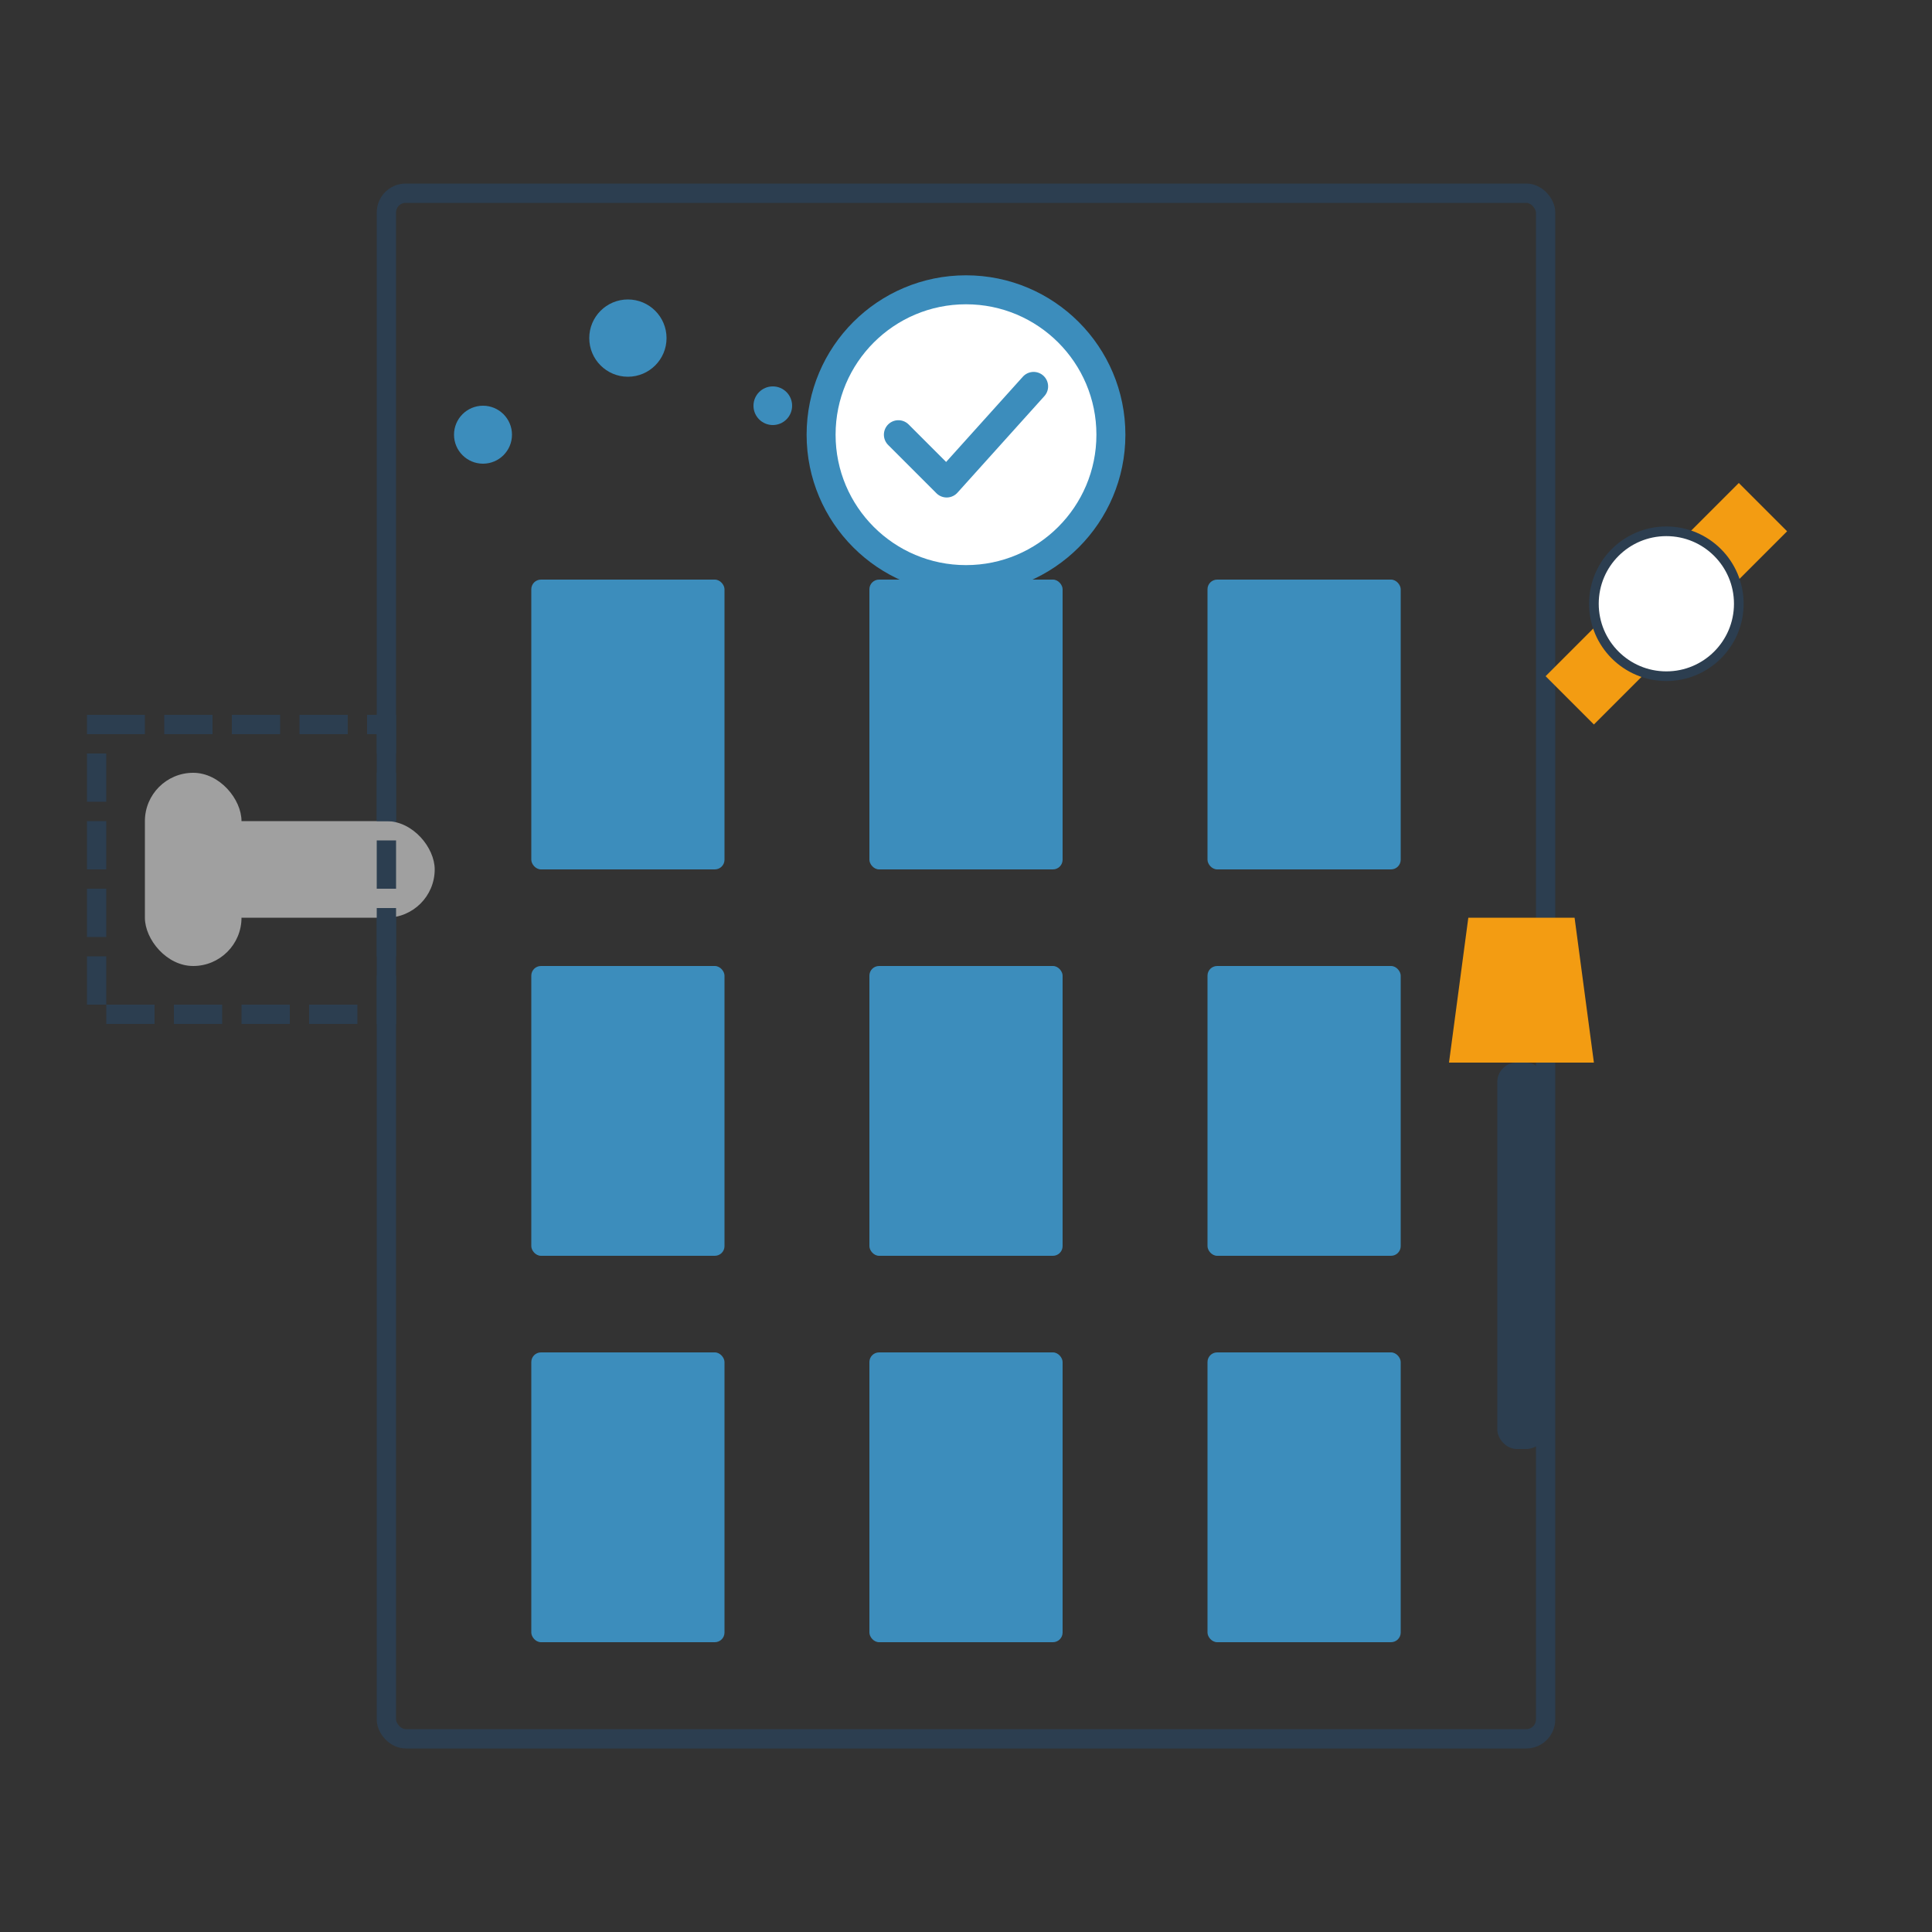
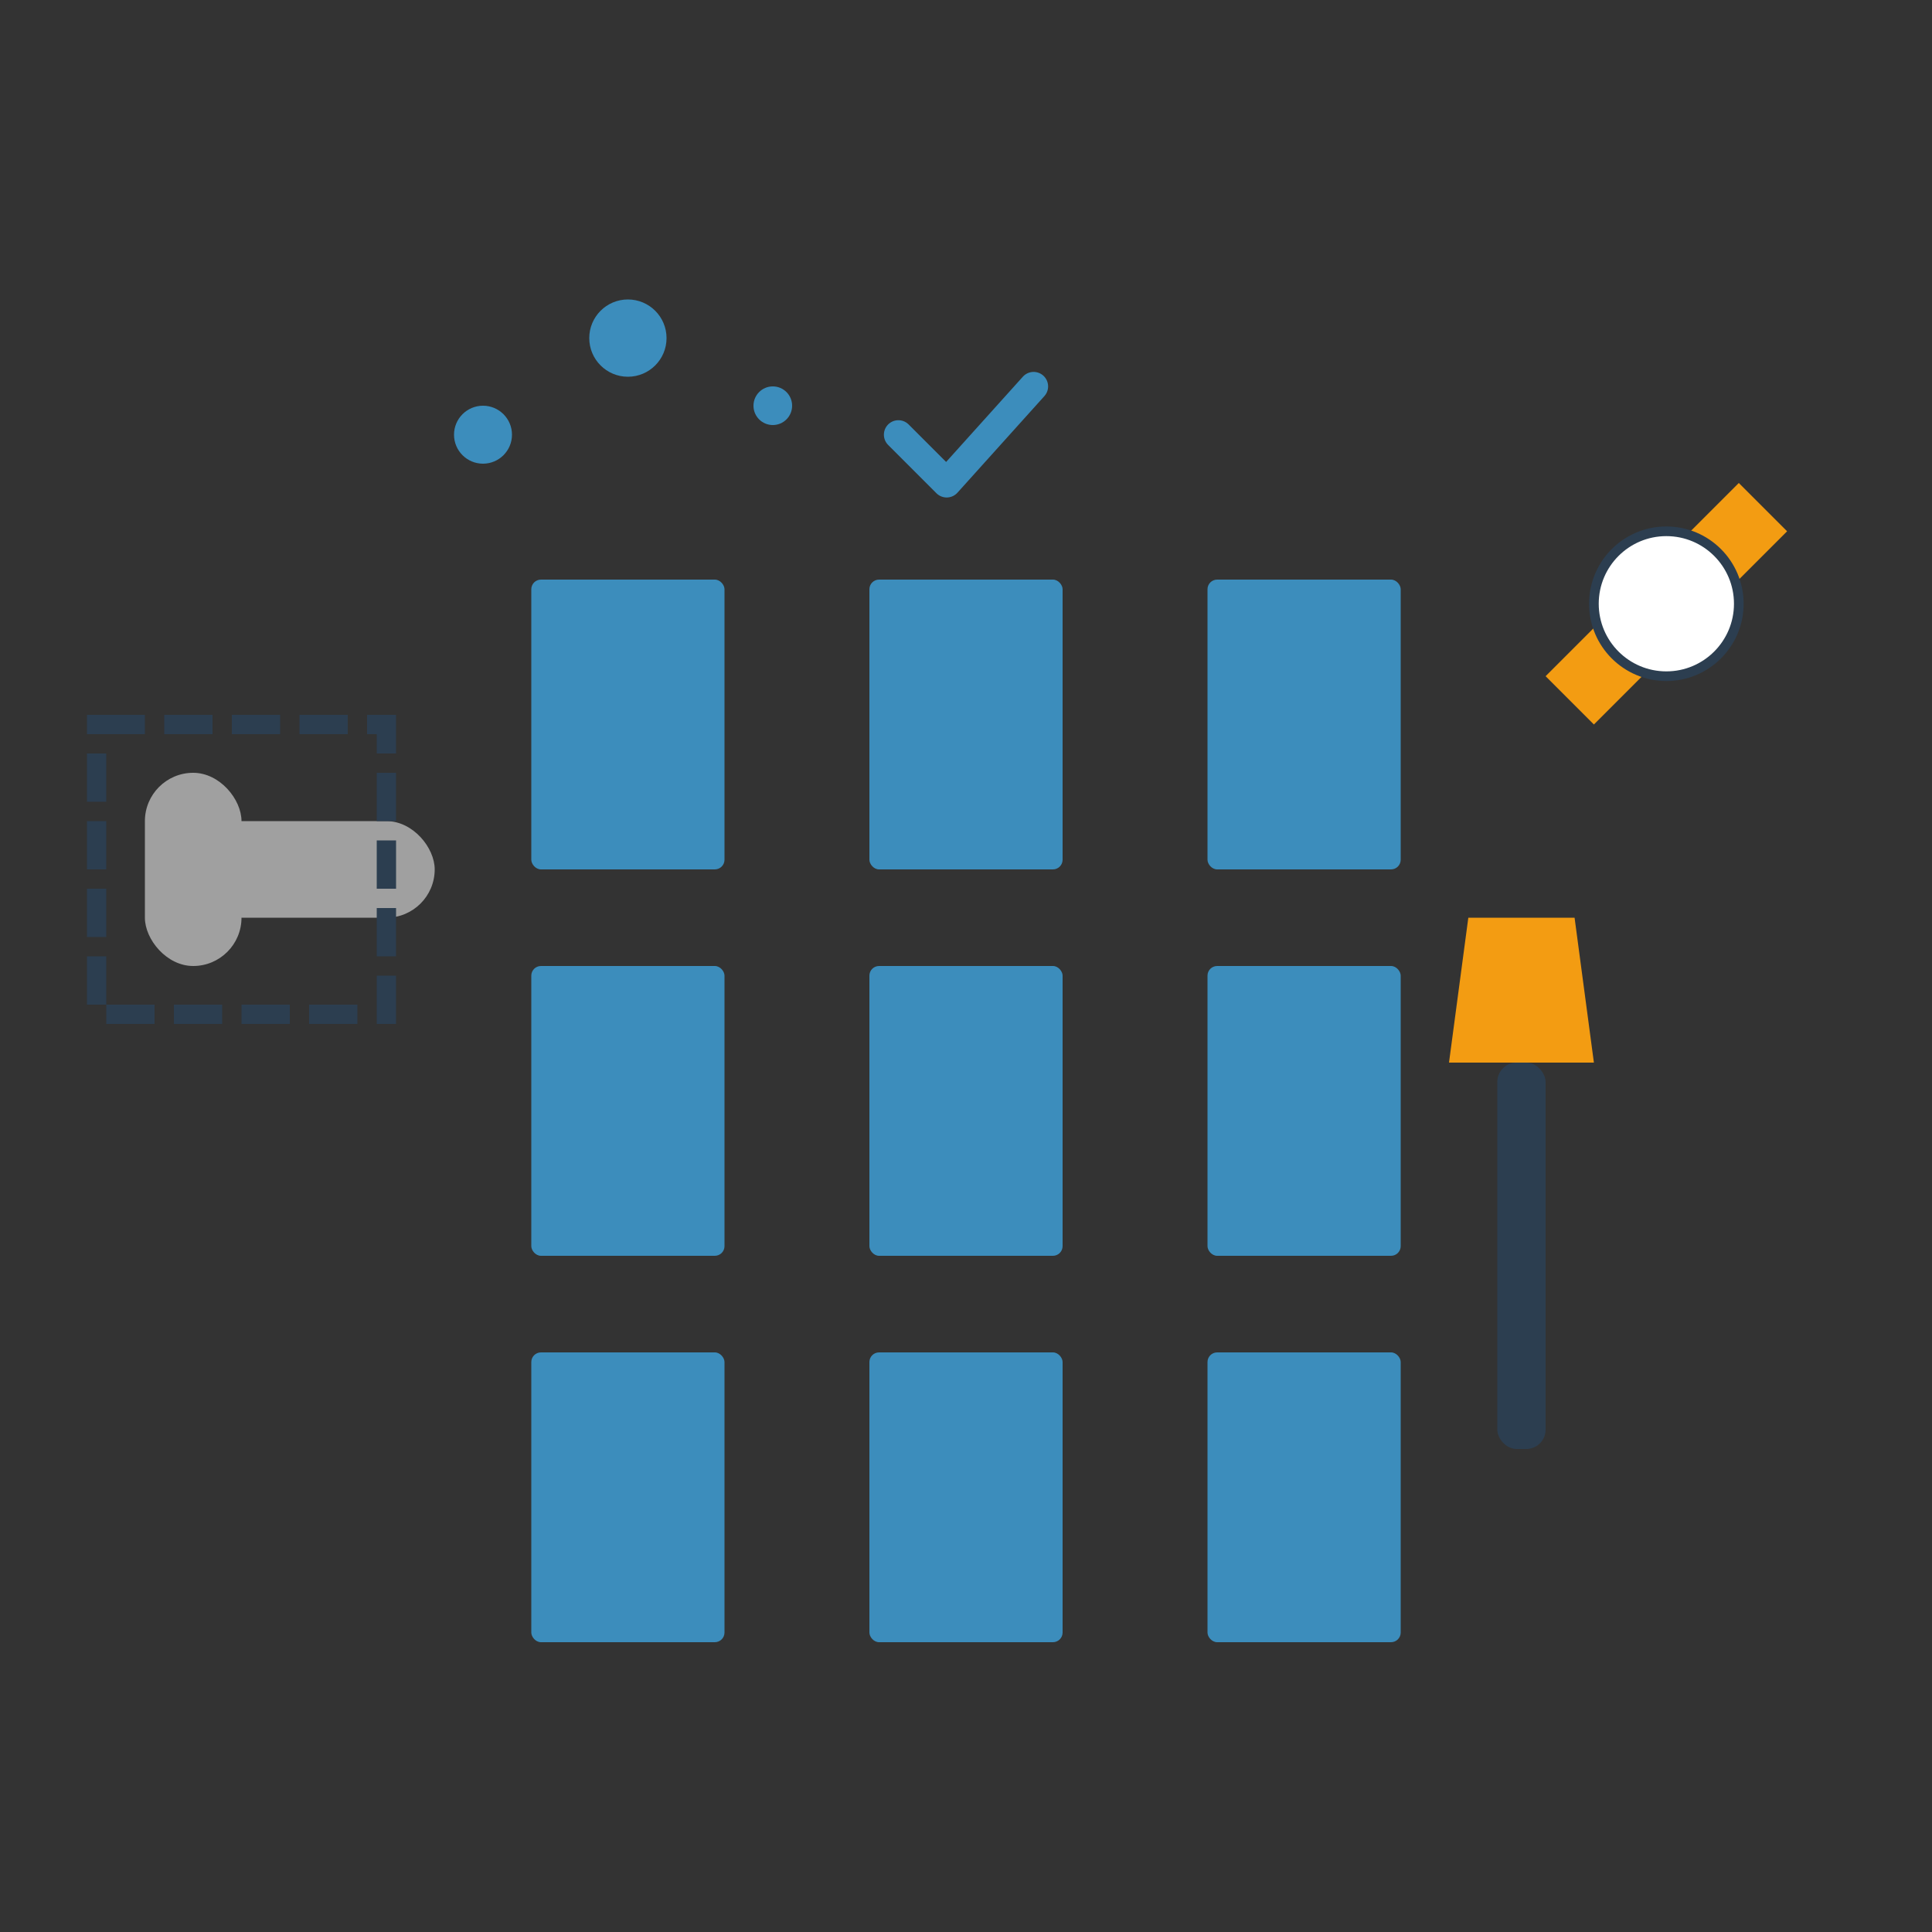
<svg xmlns="http://www.w3.org/2000/svg" width="200" height="200" viewBox="0 0 200 200">
  <rect x="0" y="0" width="200" height="200" fill="#333333" stroke="none" />
  <style>
    .primary { fill: #3c8dbc; }
    .secondary { fill: #2c3e50; }
    .accent { fill: #f39c12; }
    .light { fill: #f5f5f5; }
    .stroke { stroke: #2c3e50; stroke-width: 2; fill: none; }
  </style>
-   <rect x="40" y="20" width="120" height="160" rx="2" class="light stroke" />
  <g class="primary">
    <rect x="55" y="140" width="20" height="30" rx="1" class="primary" />
    <rect x="90" y="140" width="20" height="30" rx="1" class="primary" />
    <rect x="125" y="140" width="20" height="30" rx="1" class="primary" />
    <rect x="55" y="100" width="20" height="30" rx="1" class="primary" />
    <rect x="90" y="100" width="20" height="30" rx="1" class="primary" />
    <rect x="125" y="100" width="20" height="30" rx="1" class="primary" />
    <rect x="55" y="60" width="20" height="30" rx="1" class="primary" />
    <rect x="90" y="60" width="20" height="30" rx="1" class="primary" />
    <rect x="125" y="60" width="20" height="30" rx="1" class="primary" />
  </g>
  <g>
    <rect x="20" y="85" width="25" height="10" fill="#a0a0a0" rx="5" />
    <rect x="15" y="80" width="10" height="20" fill="#a0a0a0" rx="5" />
    <rect x="10" y="75" width="30" height="30" fill="none" stroke="#2c3e50" stroke-width="2" stroke-dasharray="5,2" />
    <path d="M180,50 L160,70 L165,75 L185,55 Z" class="accent" />
    <circle cx="172.5" cy="62.5" r="7.5" fill="white" stroke="#2c3e50" stroke-width="1" />
    <rect x="155" y="110" width="5" height="40" class="secondary" rx="2" />
    <path d="M150,110 L165,110 L163,95 L152,95 Z" class="accent" />
    <circle cx="50" cy="45" r="3" class="primary" />
    <circle cx="65" cy="35" r="4" class="primary" />
    <circle cx="80" cy="42" r="2" class="primary" />
  </g>
  <g transform="translate(85, 30)">
-     <circle cx="15" cy="15" r="15" fill="white" stroke="#3c8dbc" stroke-width="3" />
    <path d="M8,15 L13,20 L22,10" stroke="#3c8dbc" stroke-width="3" fill="none" stroke-linecap="round" stroke-linejoin="round" />
  </g>
</svg>